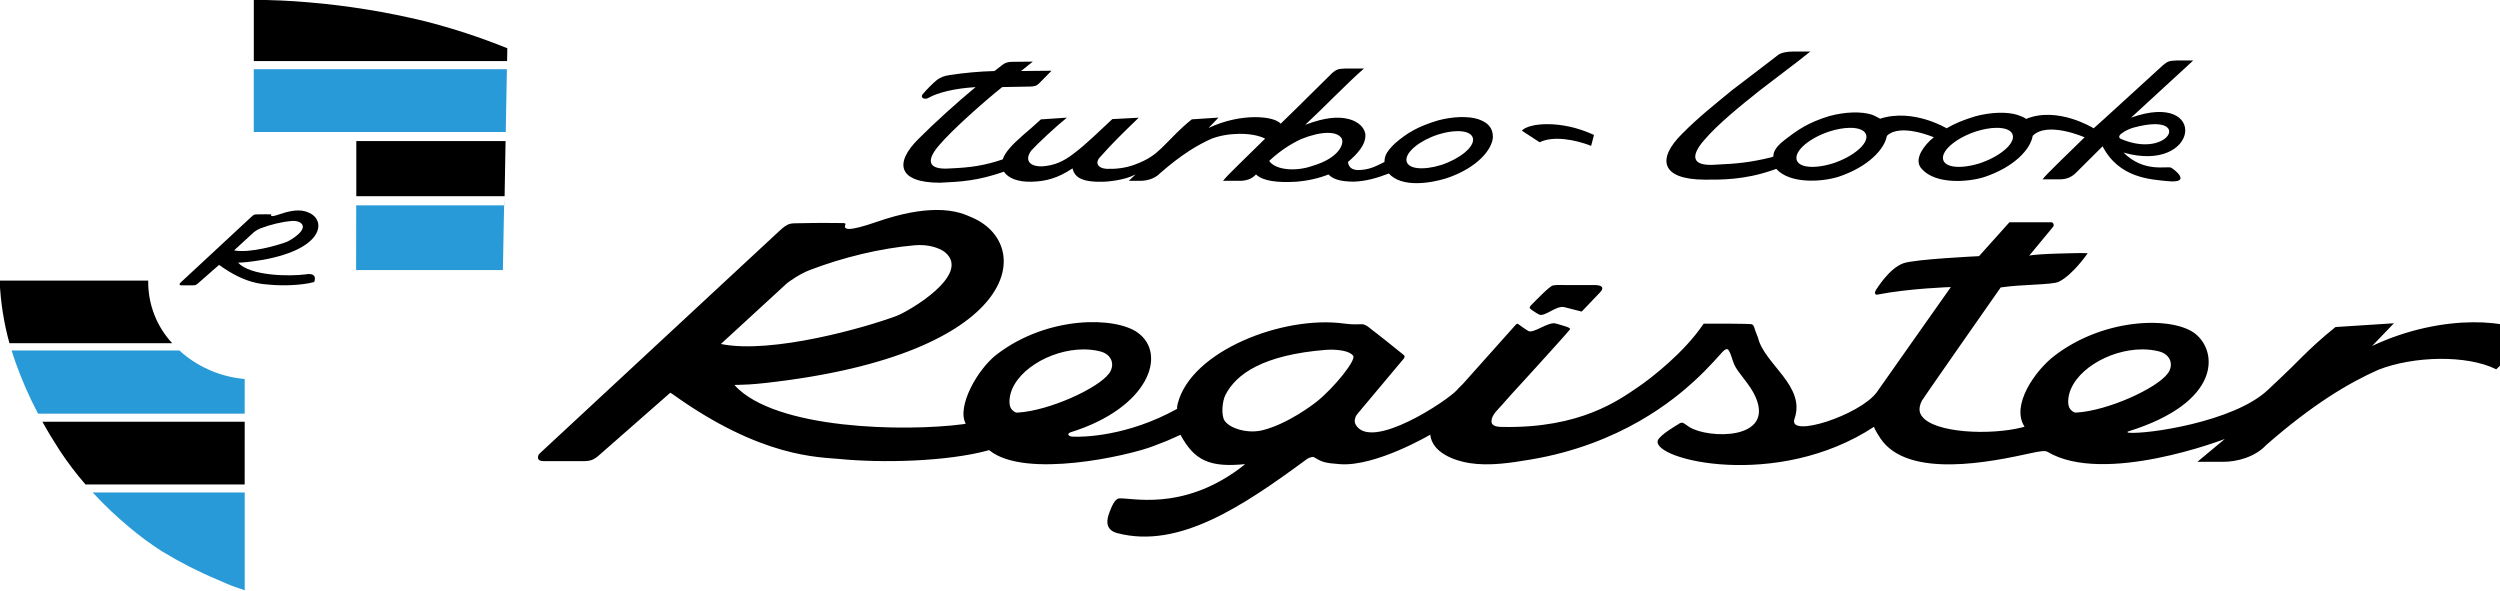
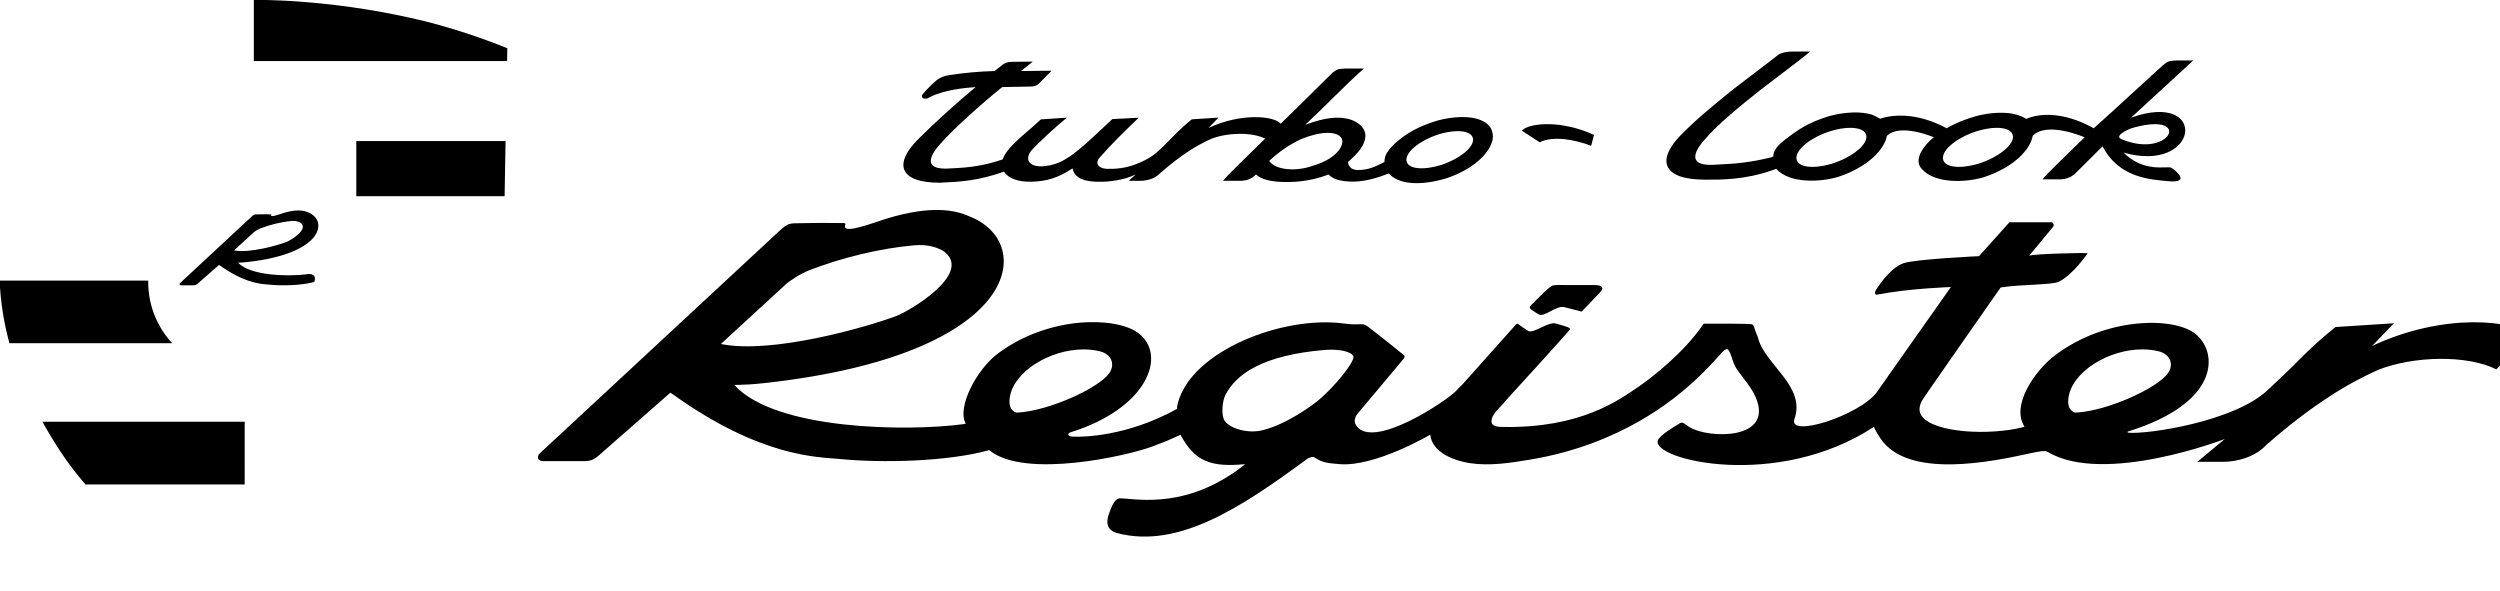
<svg xmlns="http://www.w3.org/2000/svg" xmlns:ns1="http://sodipodi.sourceforge.net/DTD/sodipodi-0.dtd" xmlns:ns2="http://www.inkscape.org/namespaces/inkscape" width="235.195" height="55.554" viewBox="0 0 235.195 55.554" version="1.1" id="svg8195" ns1:docname="TLR_LOGO_01.svg" ns2:version="0.92.2 (5c3e80d, 2017-08-06)">
  <ns1:namedview pagecolor="#ffffff" bordercolor="#666666" borderopacity="1" objecttolerance="10" gridtolerance="10" guidetolerance="10" ns2:pageopacity="0" ns2:pageshadow="2" ns2:window-width="1920" ns2:window-height="1013" id="namedview8197" showgrid="false" ns2:zoom="2" ns2:cx="103.50268" ns2:cy="70.576922" ns2:window-x="-9" ns2:window-y="-9" ns2:window-maximized="1" ns2:current-layer="svg8195" units="mm" fit-margin-top="0" fit-margin-left="0" fit-margin-right="0" fit-margin-bottom="0" />
  <defs id="defs4919" />
  <title id="title4921">porsche-marque-rgb-digital_S-L_R</title>
  <g id="g1555" ns2:label="Wappen+" transform="matrix(2.305,0,0,2.305,-372.923,-226.043)">
-     <path ns2:label="blaueBlöcke" ns2:connector-curvature="0" d="m 171.776,118.166 h -6.203 c 0.46,0.502 0.955,0.973 1.479,1.408 0.424,0.359 0.872,0.69 1.34,0.99 0.732,0.446 1.497,0.837 2.289,1.168 0.262,0.112 0.49,0.219 0.697,0.289 0.15,0.051 0.285,0.099 0.399,0.137 v 0 -3.992 z m 0,-4.631 c -0.933,-0.081 -1.819,-0.447 -2.536,-1.049 -0.044,-0.036 -0.088,-0.076 -0.131,-0.116 h -6.848 c 0.045,0.148 0.094,0.297 0.146,0.445 0.26,0.733 0.572,1.446 0.934,2.134 h 8.434 z m 10.597,-7.089 h -6.046 v 0.468 l -0.004,2.175 h 5.991 c 0.019,-0.774 0.059,-3.609 0.059,-2.645 z m 0.105,-5.556 h -10.332 v 2.564 h 10.285 c 0.018,-0.891 0.033,-1.764 0.047,-2.566 z" style="opacity: 1; fill: #0288d1; fill-opacity: .842; stroke-width: .365px; display: inline" id="path17041" />
    <path ns2:label="Background_01" ns1:nodetypes="cccccccccccccccccccccccccccccc" style="fill: #000; fill-opacity: 1; stroke: none; stroke-width: .365px; display: inline" ns2:connector-curvature="0" id="path8193" d="m 162.175,112.074 h 6.641 c -0.618,-0.667 -0.967,-1.541 -0.978,-2.45 v -0.105 h -6.064 c 0.036,0.864 0.17,1.722 0.4,2.556 z m 9.601,3.205 h -8.257 c 0.219,0.395 0.456,0.788 0.71,1.179 0.319,0.483 0.669,0.944 1.049,1.381 h 6.497 z m 10.649,-11.454 h -6.094 v 0.502 1.099 0.648 h 6.053 c 0.01,-0.733 0.025,-1.494 0.039,-2.248 z m 0.069,-3.788 c -0.005,-0.003 -0.011,-0.005 -0.016,-0.008 -1.088,-0.439 -2.205,-0.805 -3.342,-1.095 -1.568,-0.381 -3.163,-0.64 -4.77,-0.774 -0.764,-0.068 -1.455,-0.092 -2.218,-0.103 v 2.502 h 10.338 c 0.002,-0.178 0.005,-0.353 0.009,-0.523 z" />
    <path ns2:label="R" ns1:nodetypes="cccsccccsccccccccccccccccccccccc" ns2:connector-curvature="0" id="path1653" style="fill: #000; fill-opacity: 1; fill-rule: nonzero; stroke: none; stroke-width: .004px; display: inline" d="m 173.953,106.655 c -0.173,0.002 -0.404,0.037 -0.709,0.143 -0.354,0.122 -0.414,0.1 -0.386,0.034 0.005,-0.01 -0.004,-0.018 -0.026,-0.018 -0.188,0 -0.216,-0.004 -0.536,0.002 -0.109,0.002 -0.133,-0.007 -0.247,0.1 l -2.887,2.681 -0.027,0.026 c -0.021,0.024 -0.036,0.088 0.052,0.088 0.089,0 0.469,0.001 0.498,0 0.067,-0.003 0.108,-0.011 0.175,-0.07 0.067,-0.059 0.868,-0.762 0.868,-0.762 l 0.028,0.017 c 1.083,0.778 1.784,0.764 2.033,0.789 0.509,0.05 1.299,0.033 1.808,-0.105 0,0 -5.7e-4,-0.011 0.015,0.002 0.147,-0.403 -0.291,-0.326 -0.291,-0.326 l -0.038,0.007 c -0.695,0.09 -2.273,0.068 -2.77,-0.471 -0.017,-0.018 0.037,0.007 0.378,-0.032 3.112,-0.348 3.279,-1.69 2.498,-2.015 -0.056,-0.023 -0.185,-0.091 -0.437,-0.088 z m -0.199,0.427 c 0.17,-0.002 0.281,0.058 0.321,0.092 0.312,0.271 -0.446,0.712 -0.59,0.767 -0.361,0.138 -1.52,0.471 -2.142,0.344 l 0.802,-0.737 c 0.014,-0.013 0.15,-0.113 0.274,-0.16 0.406,-0.156 0.864,-0.267 1.28,-0.303 0.019,-0.002 0.037,-0.002 0.055,-0.003 z" />
  </g>
-   <path ns2:label="Background_01" ns1:nodetypes="cccccccccccccccccccccccccccccccccccccccccccccccccccc" style="fill: #000; fill-opacity: 1; stroke: none; display: none" ns2:connector-curvature="0" id="path861" d="m 88.59,23.608 h 18.2 c -1.694,-1.829 -2.65,-4.222 -2.681,-6.715 v -0.288 H 87.49 c 0.098,2.369 0.466,4.719 1.096,7.004 z m 26.311,8.783 H 92.272 c 0.6,1.083 1.249,2.159 1.947,3.23 0.874,1.323 1.834,2.587 2.875,3.784 h 17.805 z m 29.183,-31.39 h -16.7 v 1.376 3.011 1.777 h 16.589 c 0.027,-2.009 0.068,-4.095 0.107,-6.162 z m 0.188,-10.381 c -0.015,-0.008 -0.029,-0.015 -0.045,-0.021 -2.982,-1.203 -6.042,-2.206 -9.158,-3 -4.296,-1.045 -8.667,-1.755 -13.073,-2.121 -2.093,-0.186 -3.988,-0.253 -6.079,-0.281 v 6.858 h 28.33 c 0.006,-0.489 0.014,-0.966 0.025,-1.433 z m -17.919,10.164 -21.337,-0.007 c -0.042,0 -0.048,0.018 -0.048,0.06 l 0.025,15.826 c 0.048,2.864 1.34,5.565 3.539,7.4 2.008,1.743 4.57,2.719 7.229,2.752 1.964,-0.022 3.887,-0.566 5.572,-1.574 2.131,-1.25 3.762,-3.201 4.612,-5.521 0.287,-0.785 0.441,-1.612 0.457,-2.447 l 0.007,-16.446 c -0.004,-0.027 -0.029,-0.047 -0.056,-0.043 z m -0.448,16.359 c -0.015,0.803 -0.162,1.598 -0.436,2.353 -0.807,2.226 -2.362,4.103 -4.4,5.31 -1.604,0.969 -3.439,1.492 -5.313,1.514 -2.539,-0.034 -4.983,-0.972 -6.892,-2.646 -2.102,-1.774 -3.333,-4.372 -3.375,-7.122 l -0.023,-15.216 c 0,-0.041 0.005,-0.058 0.046,-0.058 l 20.345,0.006 c 0.028,-0.003 0.052,0.018 0.053,0.046 z" />
  <g id="g1550" ns2:label="schrift" transform="matrix(2.512,0,0,2.512,-70.159,-313.914)">
    <path ns2:connector-curvature="0" id="path1643" style="fill: #000; fill-opacity: 1; fill-rule: nonzero; stroke: none; stroke-width: .002px" d="m 66.609,127.273 -0.76,0.008 c -0.175,0 -0.289,0.038 -0.391,0.125 l -0.285,0.22 c -0.564,0.015 -1.126,0.066 -1.683,0.152 -0.201,0.03 -0.331,0.08 -0.467,0.179 -0.167,0.137 -0.41,0.38 -0.551,0.555 -0.08,0.129 0.11,0.205 0.251,0.107 0.338,-0.182 0.912,-0.338 1.744,-0.391 -0.665,0.547 -1.565,1.362 -2.135,1.936 -0.923,0.908 -0.768,1.645 0.798,1.645 0.783,-0.038 1.398,-0.065 2.401,-0.414 0.148,0.247 0.543,0.395 1.045,0.376 0.528,-0.015 0.961,-0.129 1.52,-0.498 0.076,0.315 0.323,0.528 1.174,0.498 0.171,-0.004 0.3,-0.027 0.463,-0.049 0.285,-0.053 0.483,-0.102 0.726,-0.224 l -0.255,0.239 h 0.445 c 0.217,0 0.532,-0.072 0.733,-0.289 0.794,-0.696 1.41,-1.06 1.915,-1.284 0.6,-0.236 1.512,-0.258 2.014,-0.007 -0.661,0.657 -1.421,1.372 -1.577,1.581 h 0.555 c 0.258,0.008 0.494,-0.038 0.68,-0.239 0.255,0.247 0.79,0.312 1.486,0.274 0.445,-0.034 0.882,-0.133 1.227,-0.274 0.171,0.178 0.445,0.266 0.939,0.27 0.456,-0.012 0.889,-0.139 1.322,-0.306 0.483,0.539 1.546,0.368 2.15,0.182 1.178,-0.391 1.737,-1.102 1.748,-1.558 -0.007,-0.353 -0.197,-0.536 -0.558,-0.661 -0.365,-0.114 -0.927,-0.102 -1.497,0.049 -0.779,0.236 -1.167,0.475 -1.619,0.866 -0.346,0.338 -0.38,0.479 -0.388,0.692 -0.342,0.167 -0.574,0.302 -1.022,0.302 -0.327,-0.026 -0.327,-0.247 -0.346,-0.3 0.331,-0.293 0.676,-0.627 0.654,-1.038 -0.057,-0.372 -0.445,-0.536 -0.661,-0.581 -0.353,-0.084 -0.828,-0.065 -1.592,0.224 0.65,-0.601 1.61,-1.598 2.199,-2.107 h -0.71 c -0.258,0.011 -0.315,0.03 -0.479,0.167 -0.373,0.361 -1.276,1.271 -1.929,1.898 -0.239,-0.289 -1.474,-0.418 -2.701,0.16 l 0.372,-0.388 -0.999,0.065 c -0.251,0.201 -0.403,0.346 -0.574,0.513 -0.179,0.186 -0.372,0.376 -0.566,0.57 -0.251,0.236 -0.471,0.414 -0.984,0.608 -0.357,0.137 -0.745,0.175 -1.064,0.163 -0.338,-0.019 -0.452,-0.232 -0.24,-0.448 0.426,-0.486 0.897,-0.946 1.44,-1.467 L 69.588,129.426 c -0.528,0.486 -0.961,0.927 -1.455,1.299 -0.406,0.308 -0.726,0.437 -1.17,0.471 -0.486,0.015 -0.676,-0.247 -0.403,-0.6 0.243,-0.266 0.916,-0.893 1.326,-1.224 l -0.973,0.065 c -0.227,0.209 -0.459,0.413 -0.695,0.612 -0.407,0.357 -0.657,0.638 -0.733,0.885 -0.669,0.228 -1.201,0.308 -1.942,0.338 -0.961,0.08 -0.878,-0.365 -0.441,-0.866 0.483,-0.574 1.694,-1.647 2.363,-2.179 l 1.033,-0.019 c 0.163,0 0.258,-0.023 0.369,-0.141 l 0.445,-0.452 -1.14,0.011 z m 15.888,2.604 c 0.343,-0.006 0.578,0.096 0.6,0.291 0.038,0.312 -0.498,0.745 -1.182,0.973 -0.692,0.217 -1.273,0.156 -1.311,-0.16 -0.042,-0.319 0.502,-0.756 1.182,-0.976 0.261,-0.083 0.506,-0.124 0.711,-0.127 z m -4.84,0.065 c 0.247,-2.2e-4 0.438,0.065 0.523,0.213 0.103,0.228 -0.144,0.737 -1.068,1.014 -0.707,0.255 -1.447,0.141 -1.649,-0.178 0.433,-0.403 0.824,-0.642 1.208,-0.821 0.353,-0.143 0.706,-0.228 0.985,-0.228 z" />
    <path ns2:connector-curvature="0" id="path1645" style="fill: #000; fill-opacity: 1; fill-rule: nonzero; stroke: none; stroke-width: .002px" d="m 87.626,130.021 -0.106,0.407 c -0.6,-0.236 -1.426,-0.385 -1.928,-0.134 l -0.667,-0.433 c 0.239,-0.289 1.474,-0.418 2.701,0.16" />
    <g transform="matrix(0.003,0,0,-0.003,61.762,133.121)" id="g1647">
      <path ns2:connector-curvature="0" id="path1649" style="fill: #000; fill-opacity: 1; fill-rule: nonzero; stroke: none" d="m 11099.2,2074.78 c -61.2,0 -145,-13.3 -181,-43.89 l -99.8,-77.22 -470.4,-358.87 c -232.9,-191.68 -423.21,-341.97 -622.81,-543.02 -323.37,-318.063 -268.85,-574.44 279.41,-576.185 189.7,-0.592 489.8,-5.704 841.1,116.741 l 51.2,18.046 c 169.1,-188.966 562.8,-164.89 774.5,-99.706 384.7,127.819 578.9,352.411 606.8,511.744 167.8,163.63 586.1,-18.25 586.1,-18.25 -15.9,-13.006 -32,-26.528 -48.2,-40.592 -121.1,-118.516 -193.6,-262.627 -99.6,-356.87 169,-188.962 562.8,-164.908 774.5,-99.7 384.7,127.819 578.8,352.411 606.7,511.732 v 3.66 c 183.7,187.11 648.5,-18.23 648.5,-18.23 -220.5,-217.566 -473.8,-455.806 -525,-524.471 h 194.3 c 85.9,-2.534 155.9,16.19 219.4,77.993 2.2,2.119 336,334.275 336,334.275 206,-397.498 599.1,-412.809 806.2,-434.375 322.1,-33.531 85.1,150.868 48.1,167.796 -50.9,23.309 -336.4,-67.065 -593.3,188.285 950.7,-270.292 1068.1,782.937 95,436.207 0,0 565.7,519.44 775.9,713.71 h -209.7 c -90.5,-4 -110.4,-10.64 -167.7,-58.55 l -731.2,-667.74 -134.7,-120.59 c 0,0 -449.7,281.37 -846.6,116.06 v 3.7 c -28.5,20.27 -63.7,33.27 -105.4,47.78 -127.8,39.88 -324.8,35.89 -524.4,-17.31 -153.9,-46.55 -264.3,-93.5 -359.6,-150.23 0,0 -417.2,253.34 -830.1,119.76 0,0 -63.7,36.94 -105.4,51.44 -127.8,39.92 -324.8,35.9 -524.5,-17.3 -272.7,-82.49 -401.2,-175.27 -566.9,-303.364 -135.3,-104.55 -135.3,-172.974 -135.7,-202.898 l -31.1,-10.861 c -241.7,-59.592 -420.6,-79.556 -680.1,-90.217 -336.71,-27.945 -307.42,127.793 -154.41,303.427 169.01,200.913 468.41,441.843 702.71,628.163 l 470.5,358.87 153,121.05 z m 4516.6,-906.67 c 398.3,5.77 111.7,-409.07 -413.8,-184.808 -48,20.508 -8.7,57.318 -8.7,57.318 0,0 62.3,57.09 170,86.23 103.8,28.11 187.3,40.32 252.5,41.26 z m -3803.5,-45.56 c 120.2,1.85 202.5,-33.6 210,-101.81 13.3,-109.178 -174.4,-260.85 -413.9,-340.675 -242.2,-75.913 -445.8,-54.526 -459.2,55.924 -14.6,111.741 175.7,264.811 413.9,341.971 91.3,28.97 177.1,43.49 249.2,44.59 z m 1829.3,0 c 120.2,1.85 202.5,-33.6 210,-101.81 13.3,-109.178 -174.3,-260.85 -413.9,-340.675 -242.2,-75.913 -445.8,-54.526 -459.2,55.924 -14.6,111.741 175.7,264.811 413.9,341.971 91.3,28.97 177.1,43.49 249.2,44.59 z" />
    </g>
    <g transform="matrix(0.011,0,0,-0.011,38.045,129.119)" id="g1651">
      <path ns2:connector-curvature="0" id="path1653-6" style="fill: #000; fill-opacity: 1; fill-rule: nonzero; stroke: none" d="m 2265.227,-337.316 c -48.4,-0.58 -113,-10.45 -198.4,-40.01 -99,-34.27 -115.8,-28.05 -108.1,-9.54 1.2,2.7 -1.1,4.98 -7.2,4.98 -52.7,0 -60.6,1.24 -150.2,-0.55 -30.5,-0.62 -37.3,2.09 -69.1,-27.86 l -808.42,-750.544 -7.49,-7.179 c -5.78,-6.641 -10.12,-24.515 14.71,-24.515 24.83,0 131.32,-0.312 139.3,0 18.61,0.74 30.33,3.164 49.09,19.62 18.75,16.454 243.15,213.353 243.15,213.353 l 7.76,-4.705 c 303.1,-217.76 499.6,-214.035 569.3,-220.9 142.4,-14.033 363.8,-9.291 506.1,29.437 0,0 -0.2,2.959 4.3,-0.694 121.9,-97.208 472,-17.41 555.3,14.451 l 48.1,18.605 41.7,18.544 4.4,2.199 c 47.7,-88.574 100.4,-111.884 220.2,-99.977 l -21.1,-16.6 c -197.6,-145.033 -368.1,-96.431 -408.4,-100.252 -14.2,-1.348 -25.2,-27.753 -32.8,-48.173 -7.2,-19.416 -18.6,-58.036 27.4,-70.051 209.6,-54.716 426.9,91.654 644,251.316 12.5,9.171 23.6,8.217 23.6,8.217 29.4,-17.533 37.3,-20.804 90.7,-24.674 121.4,-8.802 306.9,100.514 306.9,100.514 6.2,-61.237 81.9,-88.751 133.3,-96.787 68.7,-10.737 140.7,0.727 208.6,12.134 309.9,52.053 491.5,207.797 554.6,265.06 51.1,46.395 91.4,94.064 98.1,101.004 8.9,9.339 16.6,13.435 21.3,5.802 9.2,-14.674 11.5,-30.987 18.6,-47.455 13.4,-31.397 53.8,-66.554 73.6,-112.72 62.9,-146.263 -160.8,-141.452 -225.7,-101.315 -8.7,5.35 -16.9,12.504 -22,14.344 -7.7,2.733 -15,-4.05 -15,-4.05 0,0 -65.1,-37.175 -70.8,-56.151 -19.9,-65.608 406.6,-169.644 736.2,46.884 0,0 1.9,-9.899 22.3,-40.112 94.3,-139.23 381.3,-78.112 509.4,-50.167 32.8,7.154 50.6,10.092 58.9,5.111 192.5,-115.311 603.7,43.659 603.7,43.659 l -93.2,-77.67 h 88.6 c 43.1,0 105.9,14.366 146,57.499 158.3,138.564 280.9,211.264 381.6,255.88 119.6,46.929 301.3,51.479 401.2,1.504 l 115.7,111.38 c -47.7,57.55 -293.7,83.285 -538.2,-31.8 l 74.2,77.228 -199.1,-12.897 c -50,-40.137 -80.2,-68.916 -114.3,-102.188 -35.6,-37.101 -116.8,-112.754 -116.8,-112.754 -116.2,-108.61 -413.2,-150.896 -473.3,-144.782 0,0 -8.5,2.03 -0.3,4.597 315.6,98.782 304.3,270.46 228,331.853 -73.4,59.064 -306.4,58.097 -479.4,-73.97 -66.6,-50.895 -150.1,-169.645 -102.5,-241.894 l -7.3,-2.302 c -109.7,-27.826 -299,-19.657 -341.8,37.352 -4.5,5.9 -7.3,12.314 -8.2,19.263 -1.1,8.645 1,21.091 7.6,33.558 5,9.706 268.5,386.079 268.5,386.079 70.2,10.844 175.1,8.431 197.4,19.202 48.5,23.43 98.9,97.433 98.9,97.433 l -24,0.443 c 0,0 -151.1,-1.84 -175.2,-8.875 0,0 78.7,95.048 81.2,98.148 5.2,6.4 0,15.71 -5.8,15.54 -2.8,-0.09 -142.8,0 -142.8,0 l -103.5,-115.335 c 0,0 -219.8,-10.294 -257.6,-24.231 -49.4,-18.223 -90.3,-87.042 -92.3,-89.432 -1.9,-2.376 -2.7,-4.978 -3.8,-7.857 -1.5,-3.572 0.4,-10.819 6.1,-9.698 109.4,21.605 251.8,25.998 251.8,25.998 -6.3,-8.049 -248.3,-352.772 -252.4,-358.302 -57.9,-78.101 -303.8,-157.931 -280.1,-90.518 39.5,112.119 -102.2,185.633 -124,275.855 -0.9,3.608 -9.8,24.099 -12,32.302 -2.2,8.205 -4.9,12.61 -10.1,14.188 -11.4,1.946 -143,2.424 -161,1.815 -2.8,-0.082 -3.2,-1.541 -3.4,-1.815 -65.1,-96.752 -178.6,-184.644 -222.4,-214.249 -66,-44.722 -196.1,-140.401 -459.9,-135.553 -13.8,0.251 -39.6,0.062 -38.8,20.23 1,21.937 23,39.721 36,54.982 17.7,20.705 36.3,40.721 54.7,60.855 43.4,47.565 86.9,95.103 129.8,143.063 10.1,11.201 42.1,46.728 46.5,52.543 3.9,5.279 -13.4,10.21 -17.4,11.406 0,0 -23.8,7.499 -31.2,9.266 -26.4,6.377 -75.8,-35.958 -93.5,-25.448 -9.7,5.781 -23.5,15.562 -34.5,23.763 -2.5,1.841 -5.8,-0.489 -9,-4.06 -4.8,-5.515 -178.5,-199.916 -178.5,-199.916 -16.3,-15.644 -19.7,-20.229 -19.7,-20.229 -30.4,-35.267 -294.9,-212.123 -346.1,-117.629 -6.1,11.239 -0.2,25.843 2.7,30.379 4.2,6.356 11.3,14.188 11.3,14.188 0,0 147.3,175.188 151.2,180.358 3.8,5.182 0,10.365 0,10.365 -103.4,83.772 -104.4,82.16 -118.2,93.802 -7.6,6.451 -17.9,11.645 -23.5,11.764 -18.1,0.406 -27.5,-2.412 -63.6,2.448 -207,27.897 -519.1,-93.085 -565,-271.856 -3,-11.751 -2.4,-15.881 -2.4,-15.881 l 0.2,-2.724 c -170.2,-94.459 -322.2,-96.43 -355.3,-94.721 -15.7,0.213 -21.2,10.602 -7.1,14.985 264.8,82.542 330,265.969 228,339.208 -76.5,54.946 -306.4,58.097 -479.4,-73.954 -66.6,-50.911 -137.5,-178.841 -106,-236.138 l -10.6,-1.923 c -194.6,-25.34 -636.4,-18.917 -775.5,131.909 -4.7,5.099 10.3,-1.874 105.9,8.826 871.2,97.563 918.1,473.1 699.4,564.151 -15.6,6.54 -51.7,25.57 -122.4,24.74 z m -55.6,-119.46 c 47.7,0.574 78.8,-16.252 89.8,-25.793 87.4,-75.865 -124.8,-199.477 -165.1,-214.833 -101.1,-38.574 -425.6,-131.742 -599.6,-96.216 l 224.6,206.38 c 4,3.677 42.1,31.549 76.6,44.804 113.8,43.696 241.8,74.78 358.4,84.894 5.3,0.455 10.4,0.706 15.3,0.764 z m 2181.8,-135.91 c -8.1,0.037 -16.3,-0.251 -23.2,-1.48 -11.7,-2.067 -56.7,-49.082 -72.3,-64.712 -11.1,-10.988 -8.1,-12.192 -1.3,-18.151 0,0 15,-10.641 25.7,-16.148 18.8,-9.743 59.1,32.043 86.2,24.959 9.2,-2.412 54.2,-13.828 54.2,-13.828 2.9,-1.338 4.3,-1.409 6.3,0.251 3.7,3.165 42,44.64 60.6,63.447 18.1,18.307 3.3,25.233 -16.5,25.292 -32.1,0.086 -64.2,0 -96.3,0 -7.1,0 -15.2,0.337 -23.4,0.37 z m 1983.3,-219.287 c 18.9,-0.024 37.7,-2.136 55.6,-6.604 41.4,-10.365 51.4,-47.015 30.9,-75.017 -37.6,-51.351 -204.6,-127.219 -310.7,-133.441 -6.8,-0.406 -7.9,0.108 -14.6,4.837 -7,5.054 -16.7,15.047 -13.3,43.625 10.5,89.491 136.2,166.802 252.1,166.6 z m -3604.6,-0.082 c 18.9,-0.025 37.6,-2.14 55.5,-6.606 41.5,-10.352 51.5,-47.004 31,-75.007 -37.6,-51.35 -204.6,-127.215 -310.7,-133.449 -6.8,-0.394 -8,0.119 -14.6,4.836 -7,5.063 -16.7,15.047 -13.3,43.635 10.5,89.493 136.2,166.805 252.1,166.591 z m 841,-0.874 c 28.1,0.024 66,-4.619 76.7,-21.434 9.2,-14.534 -62.3,-105.436 -123.7,-154.971 -13.1,-10.593 -100.1,-76.691 -185.1,-97.84 -49.2,-12.262 -110.1,4.766 -129.1,32.173 -12.1,17.327 -8.6,66.027 2.7,88.036 36.4,70.885 127,135.922 341.1,153.369 5,0.406 10.9,0.667 17.4,0.667 z" />
    </g>
  </g>
</svg>